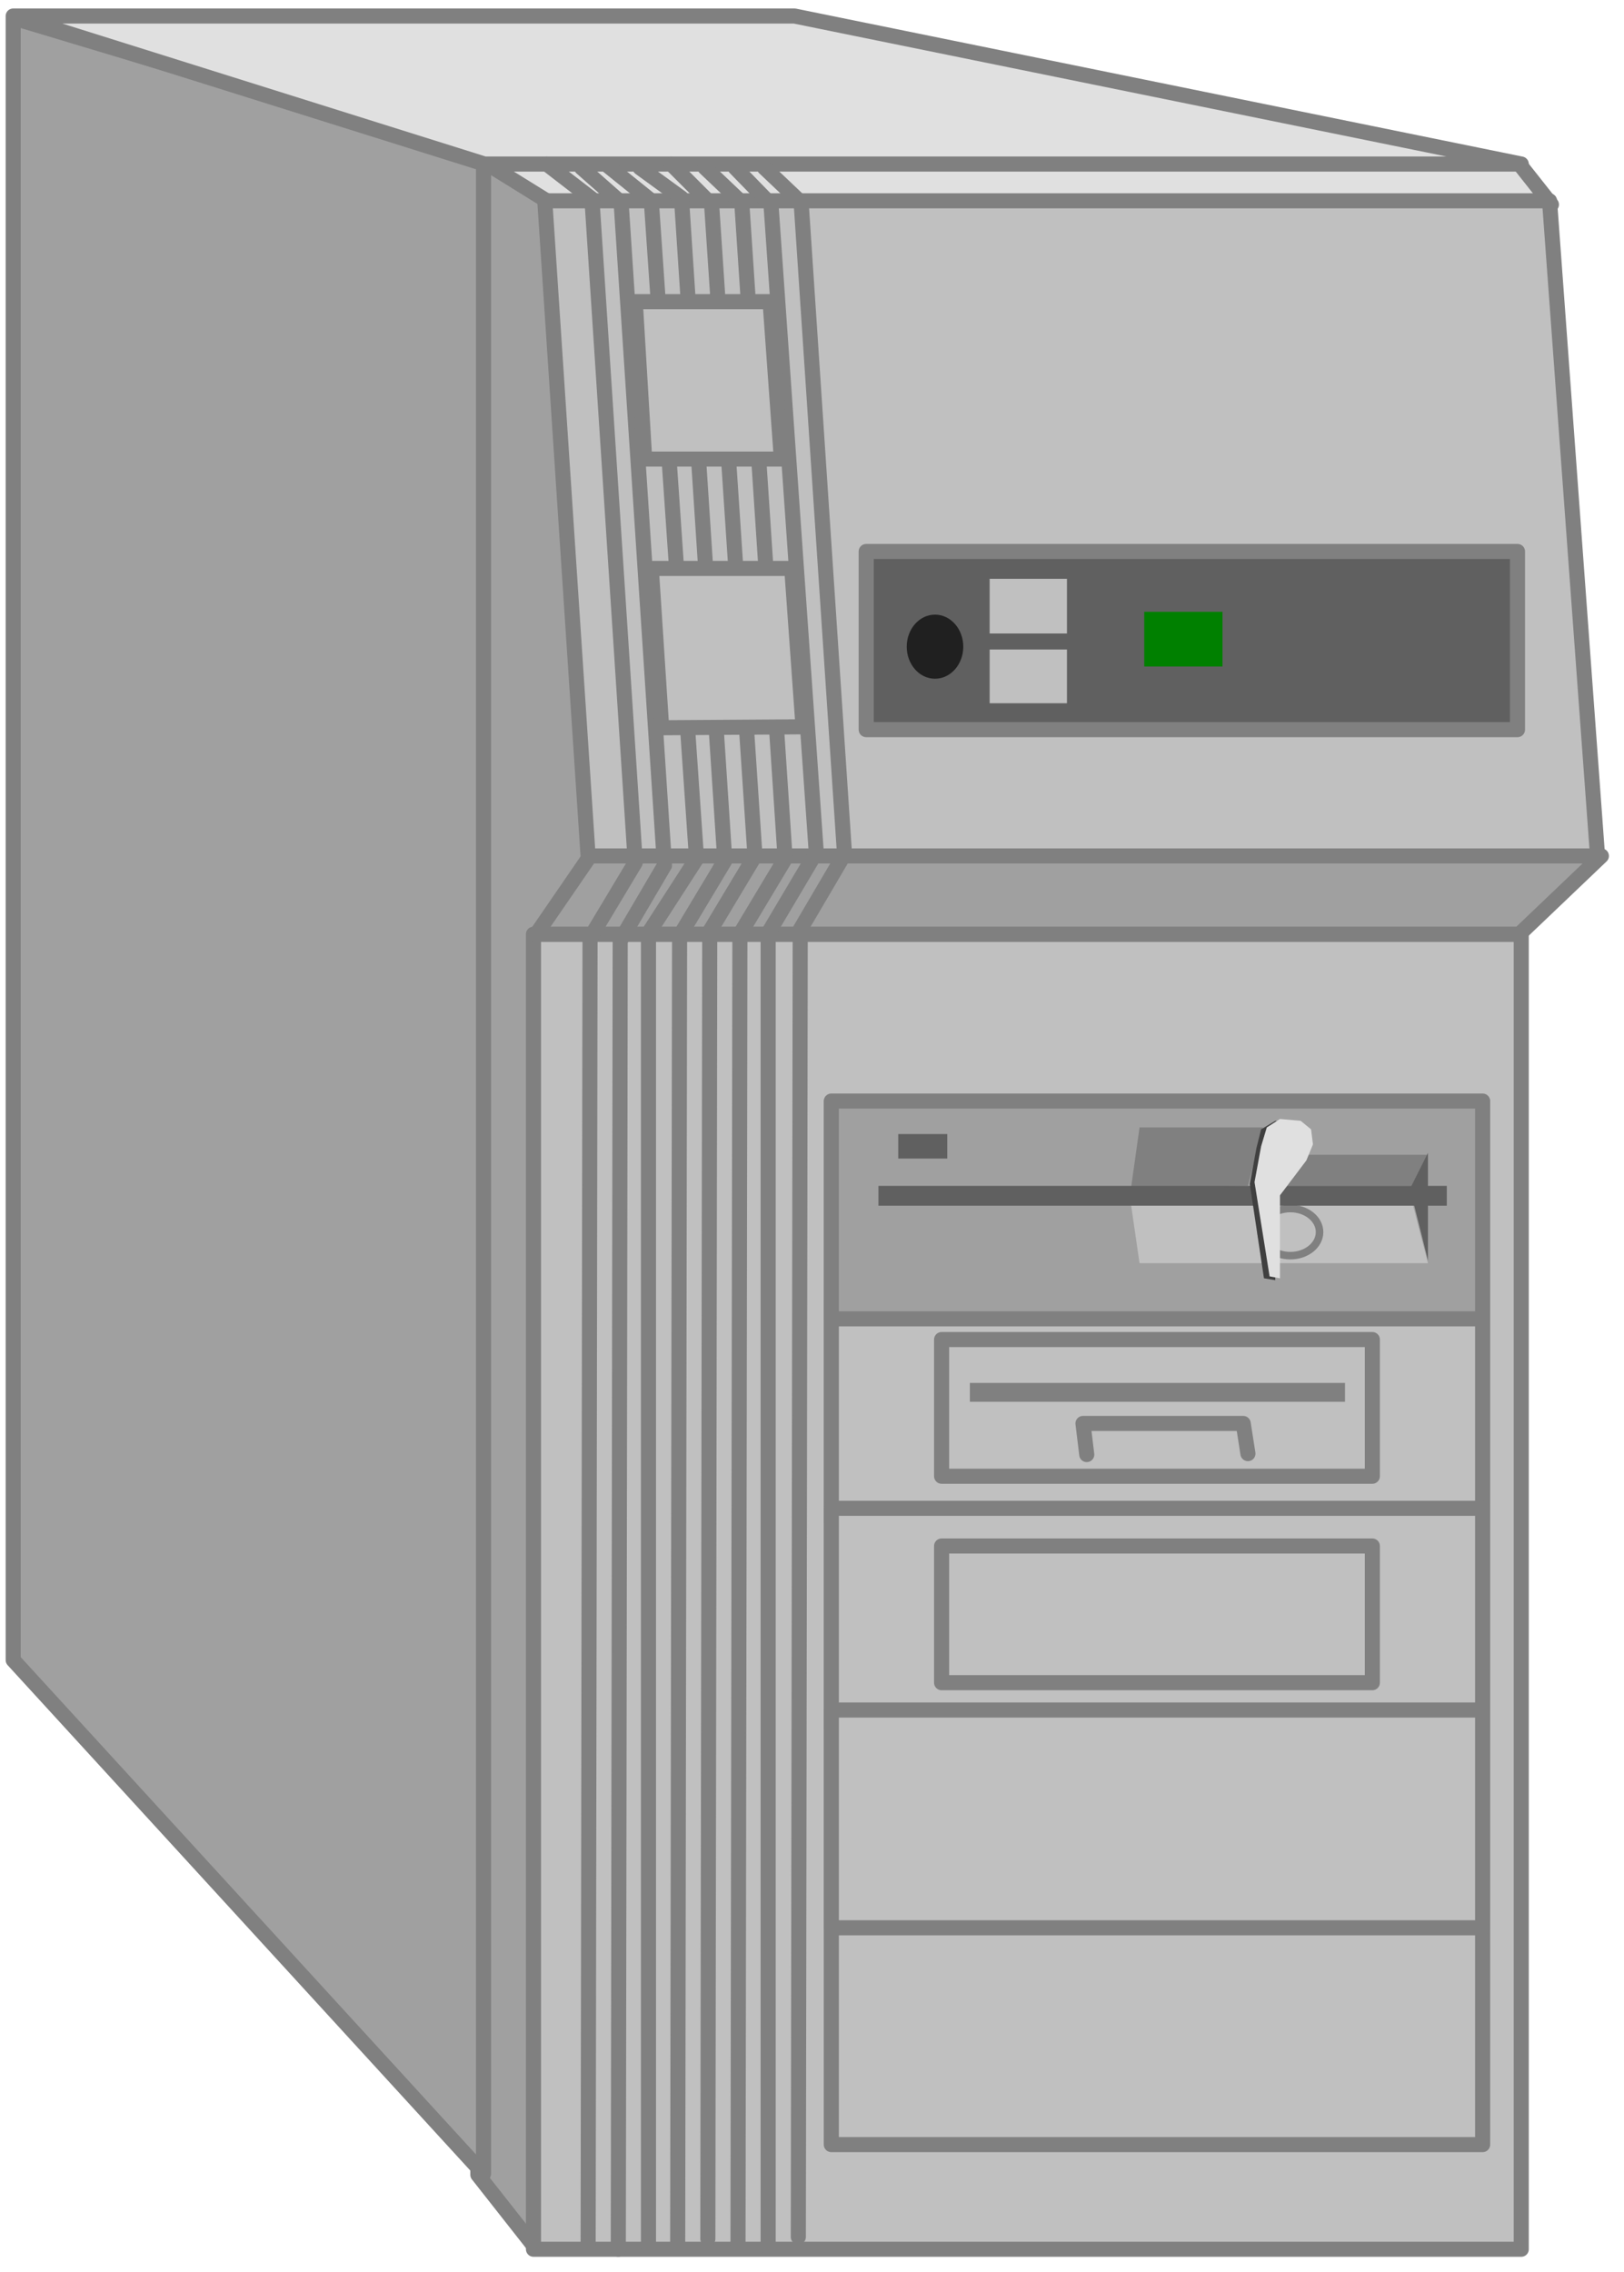
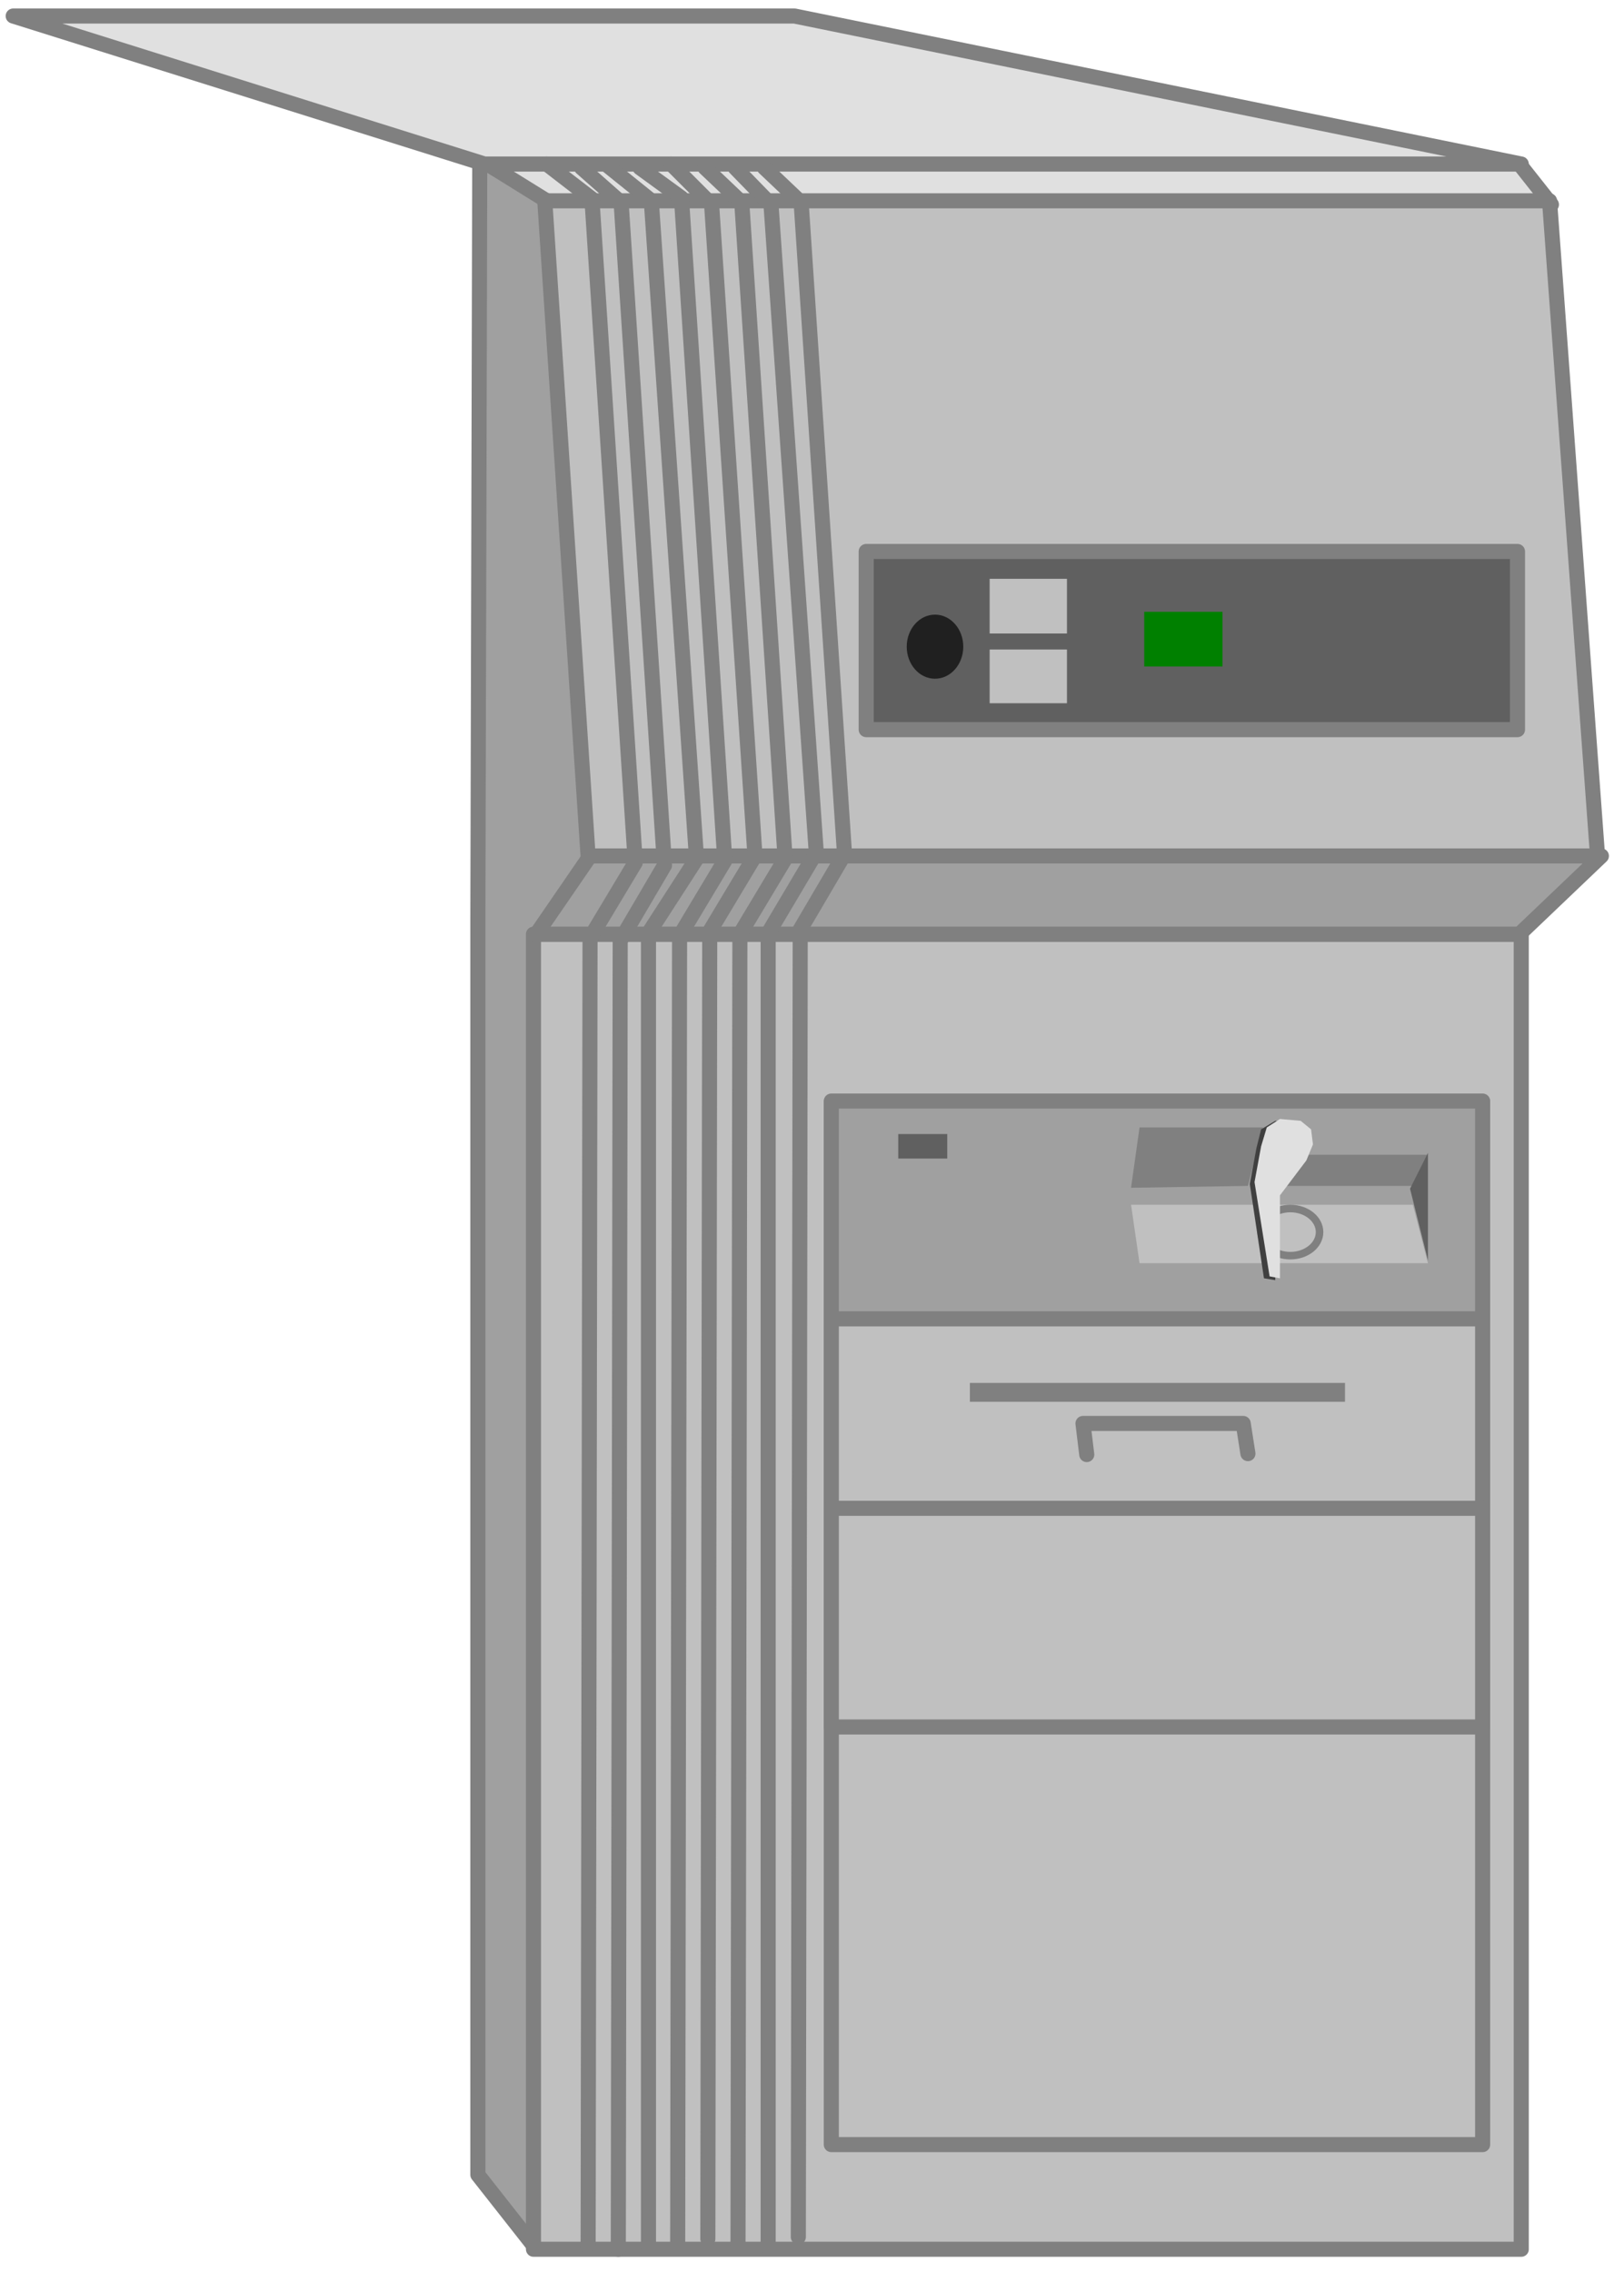
<svg xmlns="http://www.w3.org/2000/svg" width="287.167" height="401.667" fill-rule="evenodd" stroke-linecap="round" preserveAspectRatio="none" viewBox="0 0 1723 2410">
  <style>.brush1{fill:#e0e0e0}.pen1{stroke:none}.pen2{stroke:gray;stroke-width:16;stroke-linejoin:round}.brush2{fill:#a0a0a0}.brush3{fill:silver}.brush5{fill:#606060}.brush6{fill:gray}</style>
  <path d="m511 174 67 43h1068l-34-43z" class="pen2 brush1" />
  <path d="m507 2307 59 75L794 904 580 213l-71-44-2 808z" class="pen2 brush2" />
-   <path d="m14 19 499 150v2137L14 1761z" class="pen2 brush2" />
  <path d="M514 174h1100L843 17H14z" class="pen2 brush1" />
  <path d="M566 991v1395h1048V991zm12-778h1066l51 696H624z" class="pen2 brush3" />
  <path d="M569 991h1043l87-83H626z" class="pen2 brush2" />
  <path fill="none" d="m580 174 48 37 46 704-48 80-2 1387" class="pen2" />
  <path fill="none" d="m617 178 42 37 46 703-47 80-2 1388" class="pen2" />
  <path fill="none" d="m645 176 46 37 48 698-51 79v1394" class="pen2" />
  <path fill="none" d="m679 178 44 32 46 703-48 80-2 1387" class="pen2" />
  <path fill="none" d="m712 174 43 43 46 691-48 80-2 1387" class="pen2" />
  <path fill="none" d="m748 178 39 37 46 696-48 80-2 1388" class="pen2" />
  <path fill="none" d="m780 178 38 39 48 687-51 86v1394" class="pen2" />
  <path fill="none" d="m811 178 39 37 46 691-47 80-2 1387" class="pen2" />
  <path d="M882 1169h691v1106H882z" class="pen2 brush3" />
  <path d="M882 1381h691v232H882z" class="pen2 brush3" />
  <path d="M882 1600h691v232H882z" class="pen2 brush3" />
-   <path d="M882 1814h691v231H882zm117-393h457v145H999zm0 219h457v145H999z" class="pen2 brush3" />
  <path d="M1340 1196v141l-30-80z" class="pen1 brush5" />
  <path d="M882 1168h691v231H882z" class="pen2 brush2" />
  <path d="M953 1203h52v26h-52z" class="pen1 brush5" />
  <path d="M1340 1196h-131l-9 64 124-2z" class="pen1 brush6" />
  <path d="M1515 1340h-306l-9-62h299z" class="pen1 brush3" />
  <path d="M1515 1225h-177l-7 33h168z" class="pen1 brush6" />
  <path d="M1515 1223v114l-19-76z" class="pen1 brush5" />
  <ellipse cx="1369" cy="1307" class="brush3" rx="31" ry="25" style="stroke:gray;stroke-width:8;stroke-linejoin:round" />
-   <path d="M932 1258h603v21H932z" class="pen1 brush5" />
  <path d="m1375 1191-22-2-15 9-5 20-7 38 15 100 12 2v-88l27-37 7-17-1-16z" class="pen1" style="fill:#404040" />
  <path d="m1380 1189-22-2-14 9-6 20-7 38 16 100 11 2v-88l28-37 7-17-2-16z" class="pen1 brush1" />
  <path d="M1029 1467h398v20h-398z" class="pen1 brush6" />
  <path fill="none" d="m1153 1543-4-33h170l5 32" class="pen2" />
-   <path d="M817 320H674l10 167h145zm23 283H691l11 169 150-1z" class="pen2 brush3" />
  <path d="M919 585h691v189H919z" class="pen2 brush5" />
  <path d="M1050 614h82v58h-82zm0 75h82v57h-82z" class="pen1 brush3" />
  <path d="M1214 649h83v58h-83z" class="pen1" style="fill:green" />
  <ellipse cx="992" cy="686" class="pen1" rx="30" ry="34" style="fill:#202020" />
</svg>